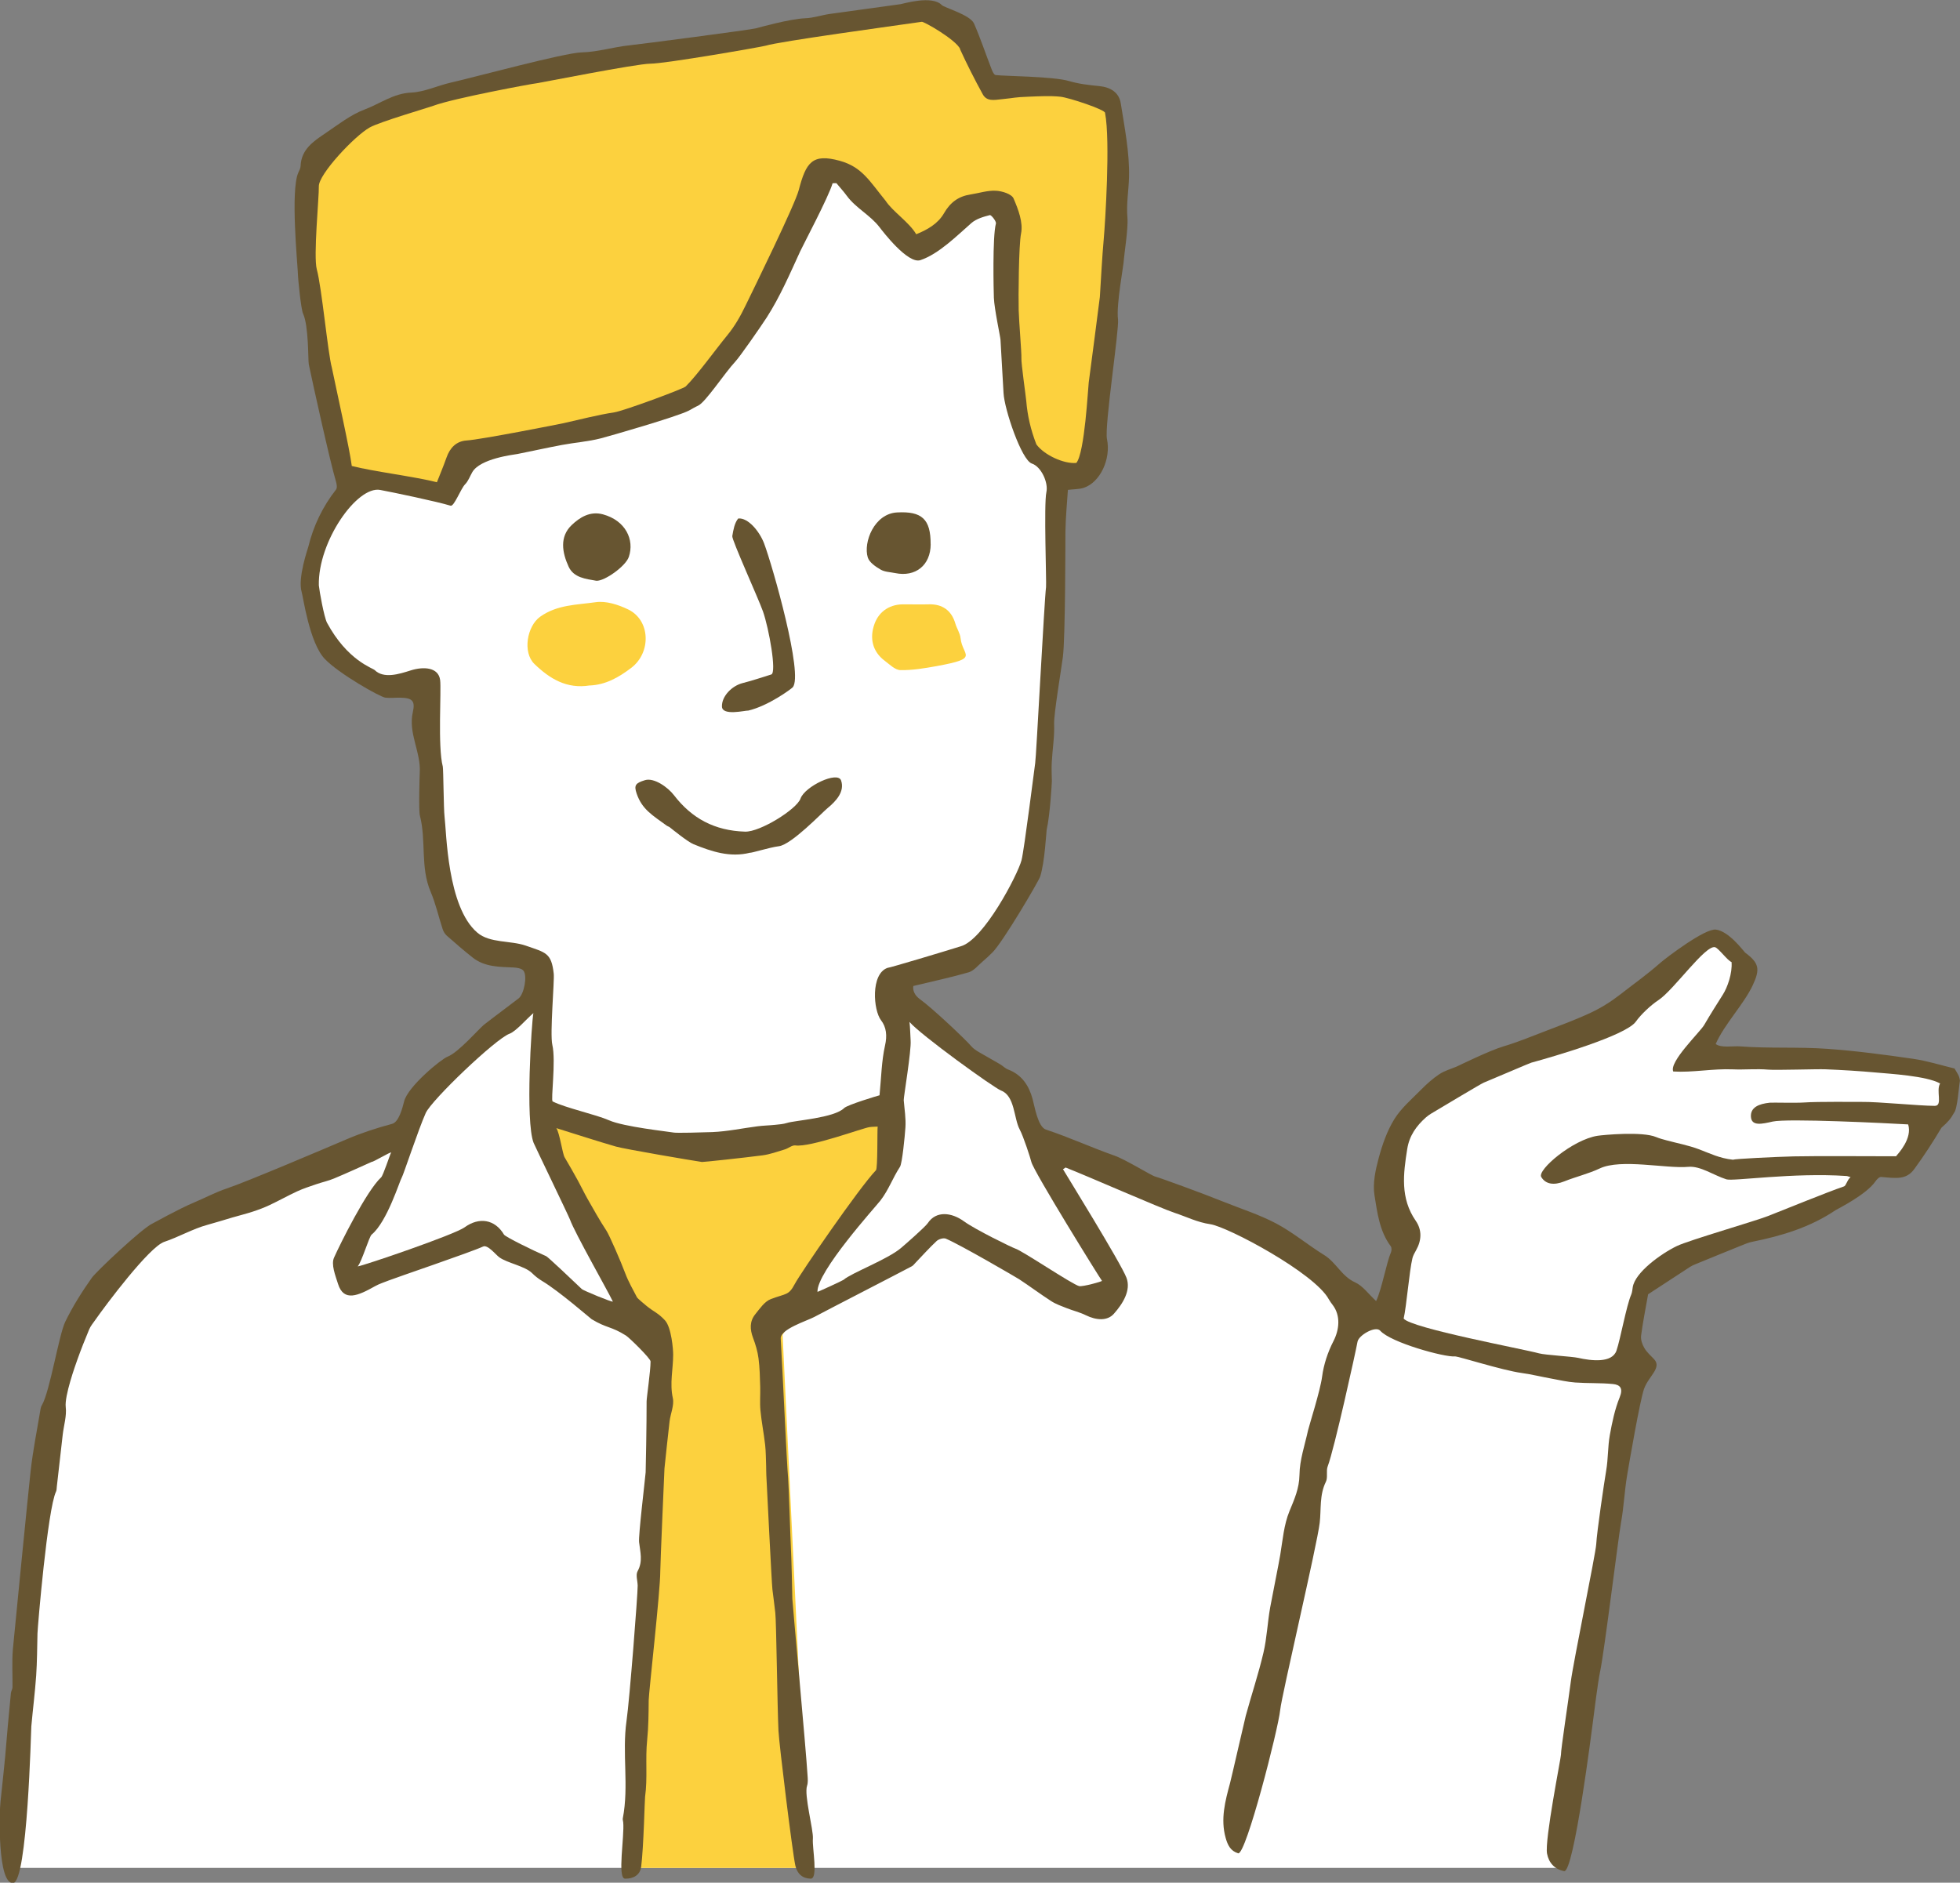
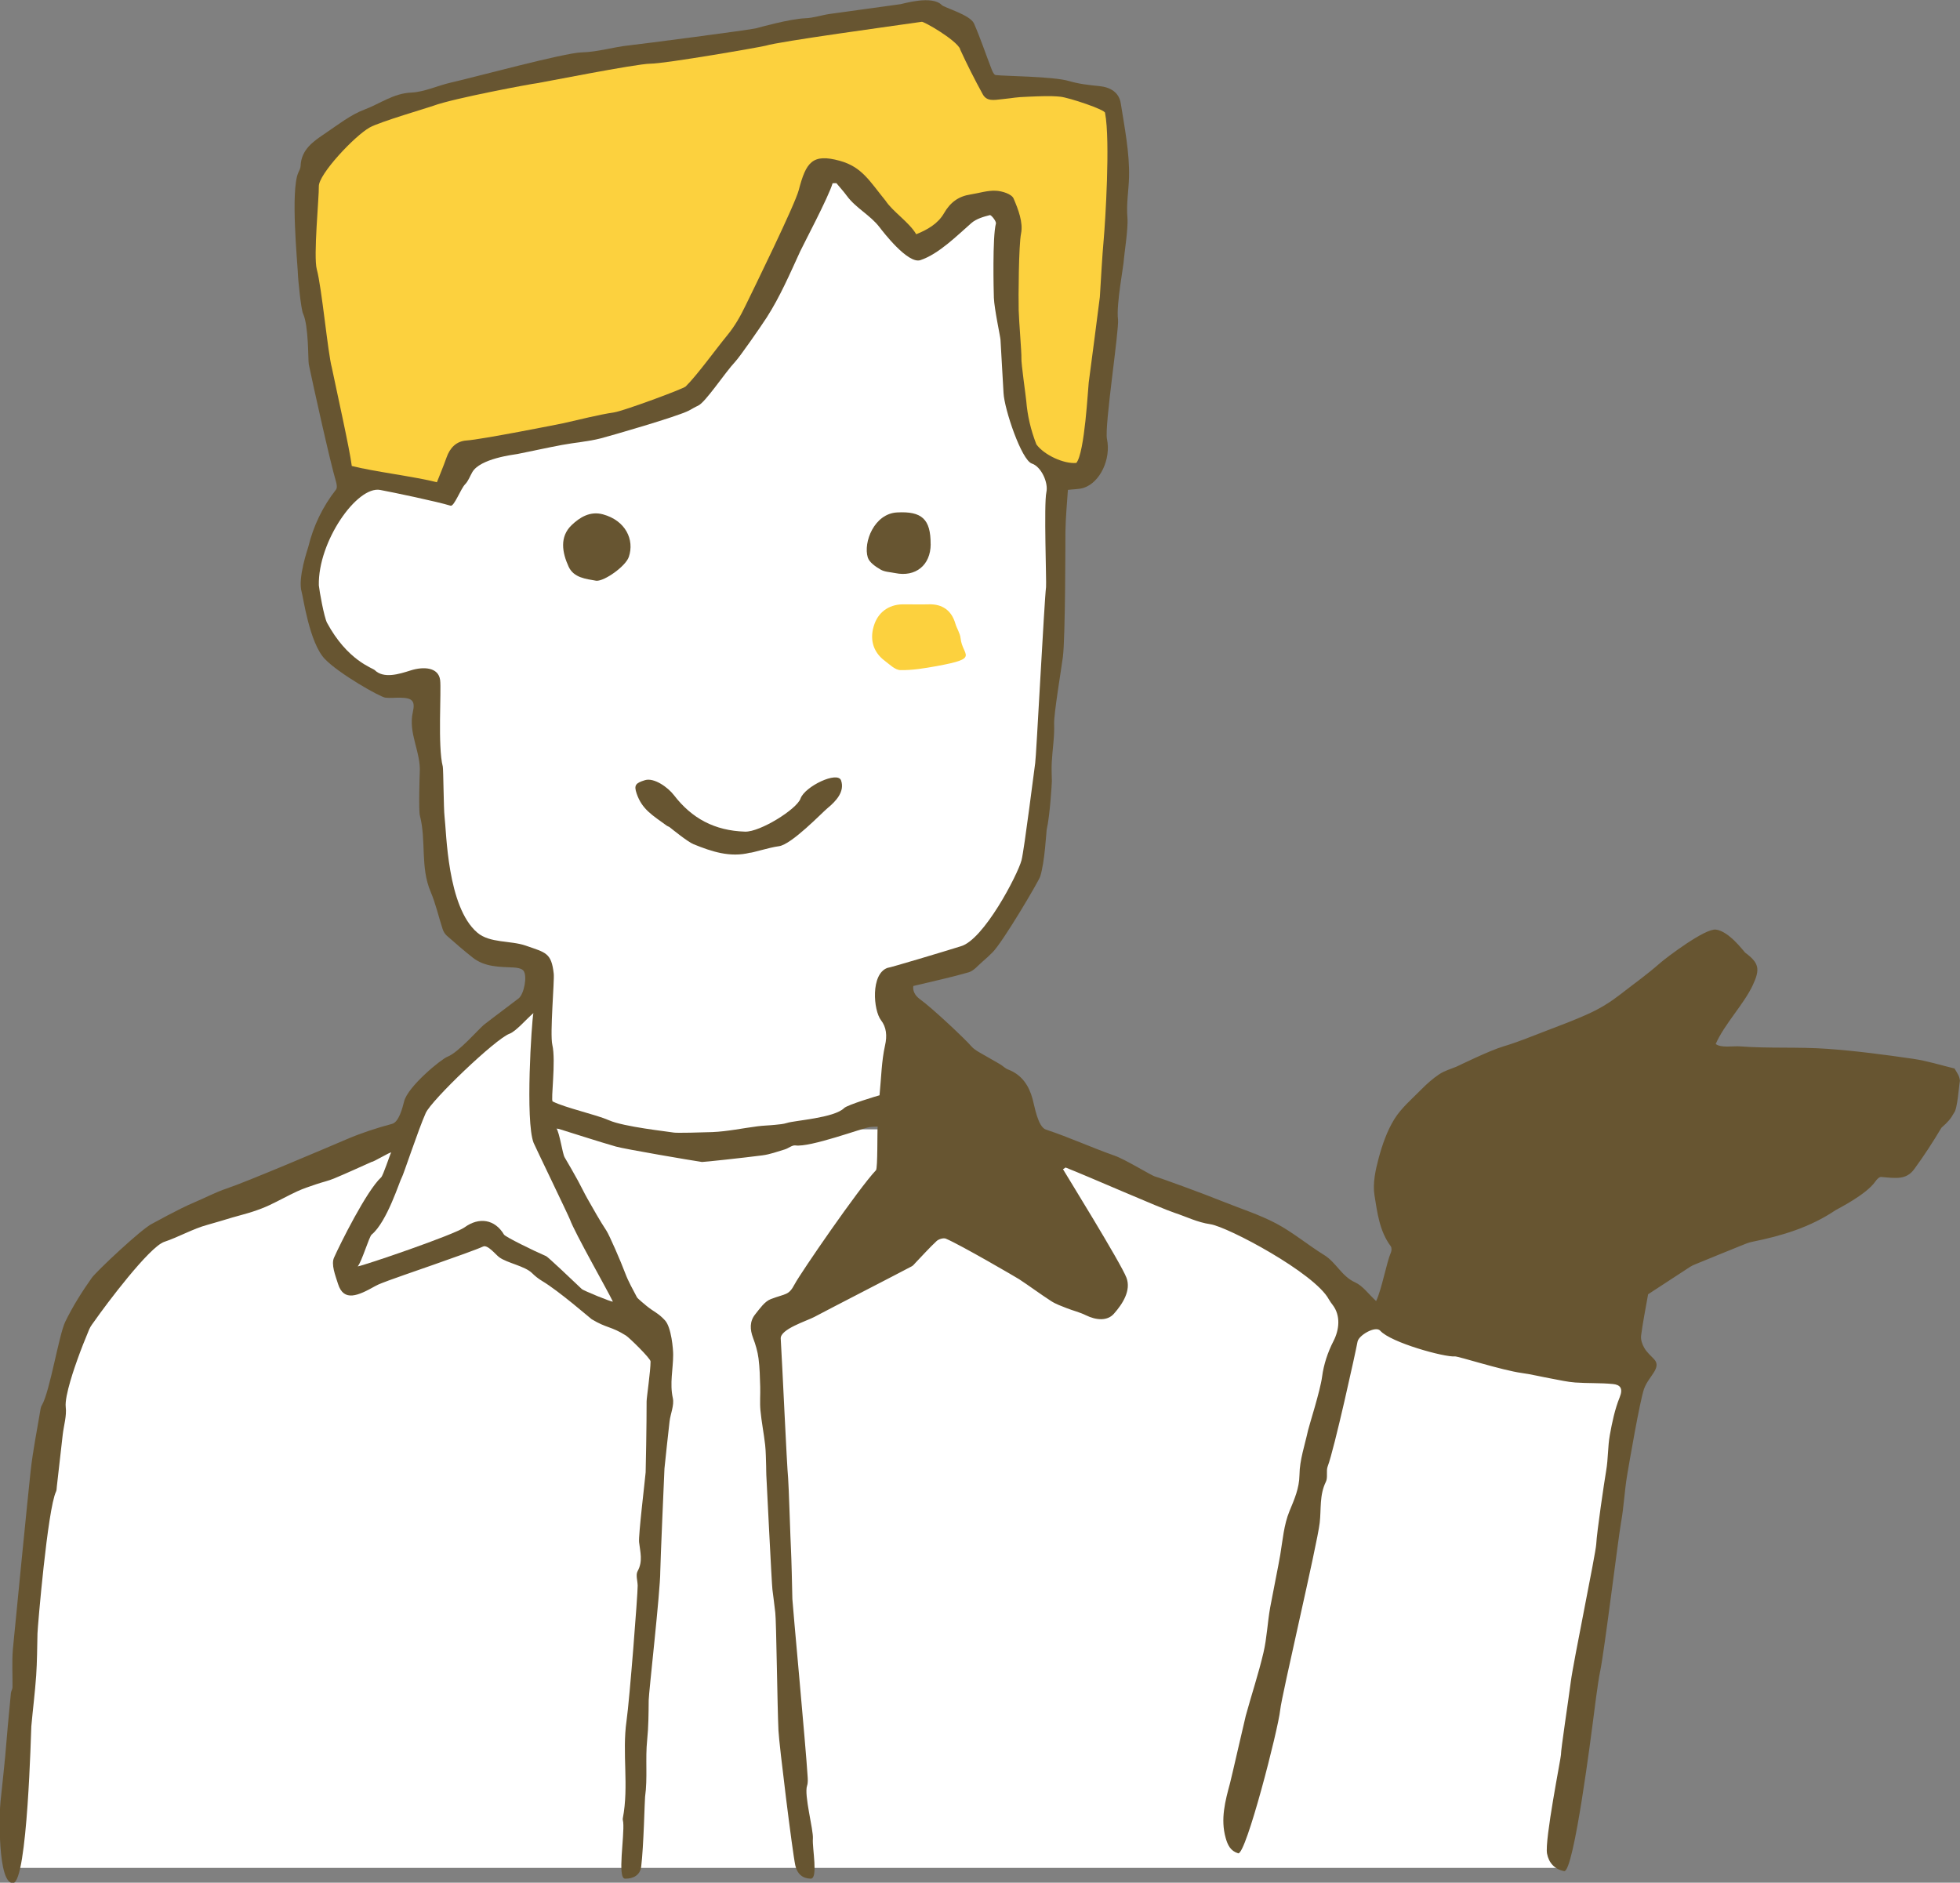
<svg xmlns="http://www.w3.org/2000/svg" id="_レイヤー_2" data-name="レイヤー_2" viewBox="0 0 346.77 333.12">
  <rect x="0" y="0" width="346.77" height="333.12" fill="#808080" stroke="none" />
  <defs>
    <style>
      .cls-1 {
        fill: #fcd13e;
      }

      .cls-2 {
        fill: #fff;
      }

      .cls-3 {
        fill: #675531;
      }
    </style>
  </defs>
  <g id="_レイヤー_8" data-name="レイヤー_8">
    <g>
      <path class="cls-2" d="M2.13,330.5h274.62l12.43-86.68-48.01-10.67s-12.78-15.61-22.16-18.29c-9.38-2.68-42.35-15-42.35-15l-103.71-.18s-52.38,19.65-58.18,30.82c-5.81,11.16-12.64,100.01-12.64,100.01Z" />
-       <path class="cls-1" d="M89.14,194.94s44.67,15.14,78.01-2.86l-28.69,44.08,4.53,94.35h-32.83l6.16-95.24-27.19-40.33Z" />
      <path class="cls-3" d="M188.94,86.64c-.16,2.41-.4,4.91-.44,7.4-.01.96,0,18.7-.45,22.19-.24,1.9-1.62,10.13-1.55,11.84.09,2.27-.3,4.55-.42,6.84-.06,1.1,0,2.2.02,3.31,0,.24-.32,6-.92,8.6-.05.23-.34,5.81-1.15,8.28-.29.88-6.64,11.66-8.45,13.43-.57.56-1.14,1.11-1.75,1.62-.79.67-1.53,1.62-2.45,1.89-3.13.91-6.33,1.58-9.79,2.42-.12.7.15,1.62,1.21,2.37,2.09,1.49,8.06,7.11,9.06,8.31.34.4.81.7,1.27.98,1.25.74,2.53,1.43,3.78,2.17.5.29.92.75,1.45.95,2.44.93,3.69,2.86,4.33,5.22.36,1.31.94,4.94,2.36,5.41,4.11,1.35,8.06,3.18,12.14,4.61,1.99.7,6.54,3.55,7.22,3.71.69.16,8.56,3.03,11.8,4.35,3.21,1.3,6.55,2.34,9.59,3.95,2.98,1.58,5.61,3.81,8.5,5.59,2.1,1.3,3.07,3.75,5.45,4.82,1.37.62,2.36,2.06,3.72,3.31,1.01-2.13,1.85-6.86,2.62-8.61.14-.31.15-.85-.04-1.1-1.99-2.67-2.37-5.92-2.87-9-.34-2.11.17-4.45.74-6.58.64-2.38,1.48-4.8,2.76-6.88,1.22-1.97,3.09-3.56,4.75-5.24.98-.99,2.03-1.94,3.19-2.71.9-.61,2.01-.92,3.03-1.34.38-.16,5.79-2.84,8.34-3.6,2.42-.72,4.77-1.68,7.13-2.59,2.8-1.08,5.63-2.11,8.34-3.38,1.83-.86,3.59-1.96,5.19-3.21,3.16-2.47,4.2-3.09,7.23-5.71.88-.76,7.73-6.01,9.7-5.78,2.36.29,4.99,3.94,5.18,4.08,2.47,1.83,2.67,2.91,1.37,5.71-1.59,3.43-5.04,6.93-6.58,10.45.91.74,3.13.34,4.21.42,5.17.4,10.36.07,15.52.44,5.07.36,10.12,1.03,15.15,1.76,2.57.37,5.07,1.17,7.37,1.72.59,1.01.85,1.26.96,2.17-.18.94-.44,5.02-1.05,5.68-.59,1.08-1.1,1.64-2.22,2.63-1.52,2.55-3.07,4.94-4.82,7.33-1.4,1.92-3.21,1.61-5.85,1.38-.31-.03-.77.43-1,.77-1.61,2.36-6.71,4.88-7.1,5.13-4.48,3.02-9.51,4.53-14.74,5.58-.62.12-1.22.38-1.81.62-2.74,1.1-5.47,2.22-8.2,3.34-.32.13-.65.27-.94.46-2.59,1.69-5.18,3.38-7.44,4.86-.44,2.52-.93,4.91-1.24,7.32-.09.7.2,1.55.57,2.18.43.75,1.13,1.35,1.73,1.99,1.42,1.52-.98,3-1.78,5.25-.74,2.1-2.68,13.41-3,15.34-.46,2.75-.57,5.56-1.07,8.31-.51,2.87-2.96,22.88-3.69,26.3-.44,2.04-1.16,8.08-1.29,9-.12.84-3.35,26.72-5.09,26.38-1.69-.34-2.71-1.47-3.02-3.1-.45-2.37,2.47-16.98,2.46-17.48-.02-.93,1.31-9.57,1.75-12.99.45-3.47,4.4-22.63,4.49-24.26.12-2.25,1.41-10.96,1.77-13.09.35-2.04.27-4.16.63-6.2.41-2.28.89-4.6,1.76-6.74.64-1.6.05-2.21-1.21-2.33-2.21-.22-4.45-.11-6.66-.27-1.4-.1-2.78-.43-4.16-.68-1.77-.32-3.52-.75-5.29-1-3.52-.48-11.31-3-11.86-2.94-1.76.18-11.32-2.43-13.2-4.55-.82-.92-3.81.81-4.01,1.95-.31,1.73-4.13,19.08-5.27,22.03-.33.84.06,1.98-.33,2.76-1.16,2.35-.81,4.81-1.09,7.25-.45,3.9-6.74,30.56-6.99,33.11-.34,3.38-6.08,25.78-7.44,25.37-1.35-.41-1.85-1.44-2.21-2.72-.94-3.34-.08-6.53.77-9.68.3-1.13,2.6-11.24,2.79-11.95,1.02-3.73,2.25-7.4,3.13-11.16.61-2.6.71-5.32,1.18-7.96.24-1.36,1.57-7.97,1.79-9.35.43-2.6.64-5.32,1.63-7.72.87-2.12,1.73-4,1.77-6.43.03-2.64.95-5.27,1.52-7.89.18-.8,2.16-7,2.48-9.46.28-2.16,1.01-4.36,2.01-6.3,1.06-2.06,1.28-4.53-.12-6.38-.25-.33-.5-.66-.7-1.02-2.49-4.64-17.86-12.83-20.97-13.29-2.29-.33-4.21-1.32-6.31-2.01-2.5-.82-15.35-6.48-19.29-8.02-.15.1-.31.2-.46.3.27.49,10.25,16.61,11.23,19.2.84,2.23-.64,4.59-2.23,6.38-1.14,1.29-3.1,1.17-4.95.26-1.09-.54-2.3-.82-3.43-1.27-.93-.37-1.89-.7-2.72-1.24-1.92-1.24-3.75-2.61-5.65-3.86-.34-.23-10.36-6.08-12.97-7.18-.42-.18-1.26.07-1.63.41-1.31,1.22-2.51,2.57-3.75,3.86-.2.21-.39.47-.64.61-2.32,1.24-14.56,7.53-17.28,8.98-1.3.69-6.03,2.15-5.92,3.82.26,4.16,1.07,22.3,1.31,24.71.11,1.08.41,11.05.51,12.78.06.95.21,6.68.24,8.59.01.74,2.4,26.42,2.69,31.28.04.58.09,1.22-.09,1.76-.56,1.63,1.15,7.83,1.03,9.35-.14,1.68.98,7.13-.4,7.09-1.46-.04-2.39-.87-2.71-2.34-.51-2.33-2.87-21.45-2.98-23.85-.2-4.15-.38-19.5-.56-20.85-.18-1.38-.31-2.76-.51-4.13-.12-.87-1.01-18.89-1.08-20.26-.03-.51-.01-1.03-.03-1.54-.05-1.27-.04-2.55-.18-3.81-.23-2.03-.64-4.05-.83-6.08-.13-1.38,0-2.78-.04-4.16-.05-1.68-.08-3.37-.3-5.04-.16-1.23-.52-2.45-.96-3.61-.56-1.49-.64-2.93.38-4.19.81-1,1.65-2.27,2.76-2.69,2.71-1.03,3.15-.61,4.23-2.66,1.02-1.93,11.34-16.97,14.37-20.14.33-.35.21-7.14.3-7.72-.48.03-.96.02-1.44.09-1.2.16-10.5,3.62-13.11,3.24-.58-.08-1.24.52-1.89.71-1.31.39-2.62.88-3.97,1.05-3.37.44-10.5,1.2-10.67,1.17-1.79-.26-13.67-2.28-15.23-2.73-3.36-.97-6.68-2.06-10.54-3.26.6.89,1.08,4.51,1.47,5.17.8,1.35,1.58,2.72,2.34,4.1.58,1.05,1.09,2.15,1.68,3.19,1.09,1.91,2.16,3.85,3.37,5.68.52.79,2.53,5.4,3.33,7.54.55,1.47,1.35,2.86,2.08,4.26.12.22,1.45,1.32,1.67,1.5,1.44,1.17,2.03,1.22,3.28,2.57,1.14,1.23,1.46,5.16,1.45,6.08,0,2.55-.64,5.06-.06,7.67.28,1.28-.42,2.76-.58,4.16-.33,2.77-.6,5.54-.9,8.31-.01.12-.74,16.92-.74,18.19.01,3.5-2.04,21.46-2.05,22.8-.02,2.35-.03,4.71-.27,7.04-.35,3.36.1,6.71-.37,10.06-.07.47-.24,8.71-.69,12.37-.18,1.46-1.39,2.15-2.86,2.11-1.4-.04-.07-7.54-.32-9.98-.02-.23-.12-.48-.07-.7,1.11-5.72-.16-11.54.66-17.26.54-3.75,1.99-22.45,1.97-23.89-.01-.87-.38-1.92-.01-2.58.96-1.74.46-3.38.26-5.13-.14-1.17,1.05-10.99,1.16-12.36.02-.29.18-8.65.17-12.56,0-.64.7-5.35.7-7.06,0-.53-3.77-4.21-4.34-4.57-2.66-1.68-3.39-1.27-6.08-2.9-.2-.12-5.77-4.98-8.76-6.76-.65-.39-1.26-.87-1.79-1.4-1.28-1.26-4.37-1.76-5.8-2.8-.62-.45-2.04-2.28-2.86-1.9-2.2,1.02-15.38,5.48-16.68,6-.81.33-1.66.58-2.42,1.01-2.99,1.68-5.54,2.84-6.56-.38-.48-1.52-1.26-3.46-.71-4.67,1.07-2.4,5.74-11.81,8.33-14.2.37-.34,1.52-3.93,1.77-4.4-.14-.12-3.28,1.76-3.41,1.65-2.23.99-4.45,2.02-6.71,2.96-1.01.42-2.1.65-3.14,1.01-1.14.39-2.29.76-3.37,1.26-1.64.76-3.22,1.65-4.86,2.42-.95.45-1.94.82-2.94,1.15-1.21.4-2.45.7-3.68,1.06-1.46.43-2.91.89-4.38,1.29-2.54.68-5.14,2.18-7.64,3.01-2.68.89-10.44,11.28-12.24,13.86-.37.53-.8,1.04-1.05,1.63-.74,1.77-1.45,3.55-2.09,5.35-.37,1.04-2.3,6.42-2.06,8.39.19,1.57-.34,3.24-.53,4.86-.36,3.08-.7,6.16-1.05,9.24-.03.29-.02.62-.14.87-1.49,3.08-3.25,23.94-3.28,25.1-.06,2.48-.06,4.97-.23,7.45-.21,3-.59,5.99-.86,8.99-.05.57-.67,27.53-3.22,27.71-2.77.2-2.46-12.47-2.23-14.42.21-1.82.78-7.46.82-7.9.3-3.77.66-7.53,1.02-11.29.03-.34.27-.67.28-1.01.03-2.26-.12-4.53.07-6.77.15-1.73,2.76-28.12,3.13-31.44.41-3.71,1.16-7.39,1.77-11.08.04-.23.12-.47.24-.66,1.38-2.3,3-12.43,4.12-14.73,1.32-2.72,2.95-5.31,4.7-7.78.81-1.14,8.82-8.69,10.68-9.58.29-.14,4.71-2.62,7.41-3.75,1.94-.81,3.8-1.82,5.79-2.48,3.44-1.14,18.06-7.36,21.26-8.73,2.58-1.1,5.27-1.98,7.98-2.7,1.22-.32,1.85-2.84,2.14-3.99.67-2.65,6.58-7.49,7.68-7.9,1.92-.72,5.65-5.04,6.44-5.65,2.02-1.58,4.1-3.09,6.13-4.66.97-.75,1.6-4.02.85-4.92-.33-.39-1.12-.52-1.71-.55-2.54-.12-5.12-.07-7.25-1.75-1.57-1.23-3.08-2.55-4.58-3.87-.34-.3-.61-.75-.75-1.18-.72-2.2-1.22-4.48-2.12-6.6-1.86-4.35-.75-9.07-1.91-13.51-.23-.88-.04-7.23-.02-7.53.25-3.66-2.08-6.99-1.22-10.76.46-2.01-.14-2.5-2.19-2.54-.88-.02-1.77.09-2.65,0-.92-.09-8.31-4.28-10.76-6.88-2.7-2.87-3.8-10.94-4.06-11.78-.76-2.47,1.09-7.72,1.17-8.05.91-3.73,2.54-7.1,4.91-10.13.23-.3.11-.99-.03-1.45-.99-3.25-4.16-17.59-4.8-20.7-.14-.68.01-6.77-1.02-8.99-.33-.71-.88-5.78-.93-7.47-.04-1.27-1.31-14.37.1-17.46.17-.37.39-.77.4-1.16.12-2.97,2.3-4.39,4.4-5.81,2.24-1.51,4.44-3.26,6.92-4.19,2.72-1.02,5.1-2.86,8.26-3,2.38-.11,4.69-1.25,7.07-1.78,3.75-.84,20.05-5.27,23.07-5.33,2.83-.06,5.63-.96,8.47-1.25,1.92-.2,21.53-2.76,22.39-3.01.28-.08,5.99-1.68,8.71-1.78,1.45-.05,2.87-.55,4.32-.76,4.18-.6,8.36-1.13,12.53-1.73.49-.07,5.57-1.64,7.31.16.45.47,5.02,1.72,5.7,3.27,1.15,2.64,2.06,5.38,3.1,8.06.15.4.43,1.01.71,1.05,1.44.2,10.15.22,13,1.06,1.71.51,3.53.72,5.32.89,1.97.19,3.52,1.09,3.83,3.06.68,4.33,1.57,8.72,1.46,13.06-.06,2.37-.5,4.74-.28,7.2.16,1.86-.61,6.73-.62,7.25-.02,1.1-1.39,8.08-1.05,10.69.24,1.8-2.43,18.95-1.95,21.2.74,3.51-1.21,7.67-4.1,8.62-.86.28-1.82.24-2.85.37Z" />
      <path class="cls-2" d="M155.86,180.5c.97,1.25,1.12,2.75.72,4.5-.62,2.77-.66,5.67-.97,8.8-.26.06-5.67,1.68-6.26,2.26-1.76,1.76-8.77,2.19-10.1,2.63-.68.22-1.42.26-2.14.34-1.04.11-2.08.12-3.11.26-2.65.34-5.3.91-7.96,1.02-1.79.07-6.3.18-6.8.09-1.08-.19-8.87-1.02-11.47-2.17-2.36-1.04-7.68-2.18-9.99-3.34-.37-.19.61-7.14-.06-10.02-.45-1.93.39-11.33.25-12.58-.41-3.72-1.41-3.73-4.95-4.97-2.7-.94-6.36-.41-8.57-2.3-5.36-4.56-5.45-17.83-5.8-20.55-.16-1.28-.2-8.39-.31-8.84-.92-3.53-.23-13.47-.47-15.31-.3-2.28-2.95-2.41-5.2-1.7-2.07.66-4.78,1.51-6.37-.05-.4-.39-4.83-1.68-8.45-8.39-.52-1.03-1.34-5.58-1.44-6.61-.17-7.76,6.76-17.64,10.85-16.88,2.26.42,10.1,2.06,12.46,2.79.62.19,1.81-3.03,2.56-3.78.56-.56.85-1.4,1.26-2.12,1.37-2.47,7.44-3.14,8.01-3.25,2.63-.52,5.24-1.11,7.87-1.6,2.29-.43,4.63-.59,6.88-1.17,1.55-.4,13.56-3.85,15.6-4.92.53-.28,1.04-.61,1.59-.85,1.31-.56,4.71-5.79,6.63-7.84.76-.81,4.36-5.97,5.52-7.76,2.36-3.67,4.11-7.75,5.94-11.73.51-1.11,5.02-9.61,5.73-12.04.22,0,.44,0,.67-.01.62.75,1.28,1.47,1.85,2.25,1.6,2.17,4.13,3.39,5.77,5.53.53.69,5.01,6.58,7.24,5.84,3.26-1.08,6.54-4.4,9.02-6.56.86-.75,2.13-1.12,3.27-1.41.23-.06,1.18,1.1,1.07,1.5-.63,2.33-.4,12.04-.36,13.13.08,2,1.14,6.88,1.17,7.4.16,3.15.38,6.3.54,9.45.14,2.86,3.18,11.88,5.01,12.48,1.65.54,2.95,3.37,2.57,5.07-.47,2.09.04,16-.06,16.8-.31,2.43-1.75,30.35-1.92,31.14-.07.34-1.94,15.38-2.42,17.19-.68,2.56-6.69,14.11-10.76,15.22-2.7.85-12.59,3.82-12.96,3.82-2.99,1.07-2.51,7.5-1.12,9.28Z" />
      <path class="cls-1" d="M169.85,8.7c1.24,2.71,2.59,5.37,4.02,7.98.72,1.31,2.03,1.01,3.32.88,2.58-.26,2.17-.35,4.76-.45,1.88-.07,3.77-.19,5.63,0,1.52.15,7.99,2.3,7.93,2.87.96,4.94.01,19.57-.22,22.16-.31,3.46-.48,6.93-.7,10.4-.02.29-1.86,14.39-1.97,15.15-.13.97-.7,12.42-2.19,14.22-2.19.21-5.69-1.39-7.07-3.28-1.02-2.63-1.58-5.11-1.79-7.68-.07-.85-.92-6.72-.86-7.58.05-.87-.43-6.48-.48-8.46-.06-2.24,0-11.55.42-13.6.39-1.93-.49-4.26-1.33-6.2-.34-.78-2.02-1.31-3.13-1.36-1.48-.08-2.99.43-4.49.66-2.13.33-3.58,1.4-4.69,3.33-1.05,1.83-2.92,2.91-4.91,3.71-1.19-2.08-4.21-4.06-5.41-5.92-2.85-3.49-4.17-5.99-8.12-7.08-4.87-1.34-5.97.29-7.25,5.18-.69,2.63-7.88,17.29-9.39,20.39-.94,1.94-1.89,3.64-3.29,5.35-1.9,2.3-5.26,6.97-7.32,9.01-.46.45-10.98,4.32-12.58,4.57-3.04.47-6.03,1.26-9.04,1.93-.51.12-14.59,2.9-17.15,3.06-1.82.12-2.95,1.3-3.55,3.02-.56,1.59-1.22,3.14-1.7,4.37-3.77-.98-11.31-1.91-15.06-2.88-.34-2.85-2.81-13.89-3.53-17.41-.7-2.52-1.78-14.18-2.66-17.38-.63-2.29.42-12.97.36-14.67-.08-2.12,6.33-8.95,9.01-10.44,1.81-1.01,10.37-3.5,11.24-3.83,3.6-1.34,17.57-3.93,18.31-3.99.41-.03,17.65-3.46,20.08-3.46,2.66,0,19.76-2.98,20.4-3.18,2.48-.77,22.56-3.5,27.62-4.23.24-.16,6.05,3.14,6.82,4.83Z" />
-       <path class="cls-2" d="M337.6,198.96c.77,2.47-1.73,5.12-2.15,5.63-4.29,0-14.21-.07-18.12.02-3.17.08-10.41.43-10.74.59-2.39-.26-4.04-1.11-6.01-1.85-1.84-.7-3.81-1.06-5.73-1.58-.62-.17-1.25-.33-1.84-.58-2.46-1.04-9.42-.37-10.35-.23-4.4.67-10.72,6.05-9.98,7.29.78,1.31,2.26,1.51,4.08.78,2.07-.83,4.27-1.34,6.28-2.29,3.75-1.77,11.79.07,15.65-.28,2.16-.2,4.47,1.49,6.75,2.21,1.19.38,11.79-1.23,21.24-.59.15,0,.31.09.74.21-.51.28-.81,1.51-1.15,1.62-3.15,1.08-10.36,4.04-13.46,5.25-2.35.92-13.95,4.27-16.11,5.3-2.76,1.32-7.43,4.66-7.83,7.3-.07.44-.1.9-.27,1.3-.86,1.98-1.91,7.89-2.61,9.92-.78,2.26-4.52,1.79-6.77,1.28-1.13-.25-5.83-.5-6.93-.8-2.76-.76-22.6-4.45-23.95-6.15.5-2.16,1-8.42,1.55-10.68.12-.5.4-.96.65-1.42.99-1.75,1.06-3.58-.06-5.2-2.77-4-2.21-8.31-1.51-12.7.37-2.36,1.62-4.1,3.31-5.6.55-.49,1.22-.85,1.86-1.23,1.26-.75,7.84-4.7,8.37-4.92,2.54-1.05,8.13-3.46,8.4-3.53,3.89-1.06,16.77-4.8,18.51-7.27.89-1.26,2.64-2.91,4.01-3.81,2.73-1.81,8.3-9.83,10.01-9.35.62.17,2.22,2.4,2.91,2.62.17,1.96-.73,4.51-1.54,5.77-1.13,1.78-2.25,3.56-3.31,5.38-.73,1.25-6.25,6.52-5.46,8.22,3.43.21,6.98-.53,10.53-.38,2.09.09,4.2-.13,6.28.05,1.34.12,8.62-.12,10.12-.06,2.98.12,5.96.3,8.93.57,2.38.22,8.97.59,11.35,1.94-.78,1.26.53,3.97-.95,3.96-2.99-.02-9.97-.74-12.96-.7-1.03.01-7.75-.07-10.09.1-1.51.11-5.62-.01-6.14.04-1.93.2-3.44.82-3.33,2.5.11,1.68,1.92,1.28,3.83.84,2.58-.59,20.19.28,23.97.5Z" />
      <path class="cls-2" d="M63.29,224.07c.72-.83,2.02-5.26,2.46-5.62,2.74-2.24,5.01-9.64,5.32-10.07.26-.37,2.95-8.54,4.25-11.44,1.04-2.32,12.38-13.15,14.82-14.03,1.15-.42,3-2.61,4.23-3.65-.3,1.36-1.47,19.11.04,22.96.17.44,6.2,12.92,6.45,13.61.81,2.27,6.77,12.75,7.57,14.47-.18.13-5.2-1.94-5.49-2.21-1.82-1.74-5.99-5.68-6.3-5.82-2.15-.92-7.22-3.41-7.47-3.82-1.61-2.72-4.41-3.15-6.97-1.29-1.82,1.32-17.91,6.8-18.92,6.92Z" />
-       <path class="cls-2" d="M144.63,228.6c-.18-3.55,10.37-15.17,11.13-16.17,1.51-1.97,2.12-3.9,3.47-5.98.39-.61.86-5.44.96-6.95.11-1.6-.17-3.23-.3-4.84-.04-.44,1.37-8.77,1.22-10.57-.03-.31-.09-2.54-.2-3.27,1.91,2.26,14.91,11.65,16.2,12.14,2.47.94,2.24,4.93,3.3,6.89.68,1.27,1.89,5.04,2.06,5.74.38,1.65,12.17,20.65,12.5,21.05-.08.13-3.43,1.07-4.05.92-1.2-.28-10.14-6.32-11.32-6.65-.45-.13-7.03-3.33-9.07-4.82-2.15-1.56-4.9-1.92-6.39.34-.41.63-4.12,3.88-4.73,4.39-2.4,2.03-8.77,4.41-10.17,5.63-.18.15-4.36,2.07-4.62,2.14Z" />
-       <path class="cls-3" d="M132.36,125.73c-.53-.03-4.56.98-4.63-.7-.07-1.78,1.7-3.68,3.71-4.18,1.69-.42,3.35-1,5.02-1.51.99-.31-.42-8.16-1.47-11.15-.81-2.29-5.54-12.69-5.43-13.33.18-1.08.39-2.33,1.05-3.12,1.76-.17,3.78,2.31,4.58,4.42,1.5,4,7,23.3,5.06,25.45-.23.26-4.28,3.29-7.9,4.13Z" />
+       <path class="cls-2" d="M144.63,228.6Z" />
      <path class="cls-3" d="M132.7,150.88c-3.55.89-6.8-.21-9.98-1.5-1.05-.42-3.79-2.66-4.25-3.02-.14-.11-.33-.14-.47-.24-2.61-1.9-4.41-2.92-5.36-5.7-.51-1.49-.2-1.87,1.48-2.38,1.6-.48,4.04,1.25,5.12,2.66,3.16,4.11,7.18,6.28,12.57,6.45,2.66.09,9.16-3.97,9.82-5.85.75-2.15,6.58-4.94,7.18-3.2.67,1.96-.87,3.64-2.43,4.92-.94.77-6.34,6.43-8.58,6.71-1.69.21-5.06,1.29-5.11,1.14Z" />
-       <path class="cls-1" d="M104.34,121.28c-4.05.66-7.08-1.17-9.8-3.81-2.1-2.04-1.31-6.68,1.03-8.35,3.02-2.15,6.52-2.09,9.84-2.57,1.82-.26,3.98.44,5.72,1.28,3.97,1.92,4.1,7.62.58,10.32-2.25,1.72-4.56,3.02-7.36,3.14Z" />
      <path class="cls-1" d="M160.18,106.93c1.13,0,2.65.04,4.16,0,2.4-.07,4.01,1.1,4.68,3.39.26.89.84,1.72.93,2.61.32,3.15,3.51,3.52-4.24,4.93-2.11.38-4.27.75-6.41.71-.94-.02-1.9-1-2.78-1.66-2.13-1.59-2.75-3.99-1.77-6.6.82-2.18,2.79-3.51,5.43-3.37Z" />
      <path class="cls-3" d="M105.51,102.76c-1.86-.33-4-.52-4.91-2.5-1.14-2.48-1.64-5.29.56-7.37,1.38-1.31,3.21-2.51,5.52-1.88,3.99,1.09,5.61,4.48,4.57,7.54-.56,1.64-4.29,4.3-5.74,4.21Z" />
      <path class="cls-3" d="M164.66,96.3c-.02,3.71-2.67,5.85-6.29,5.1-.87-.18-1.84-.19-2.57-.62-.89-.52-2-1.27-2.27-2.15-.82-2.67,1.14-7.74,5.18-7.96,4.37-.24,5.97,1.16,5.94,5.64Z" />
    </g>
  </g>
</svg>